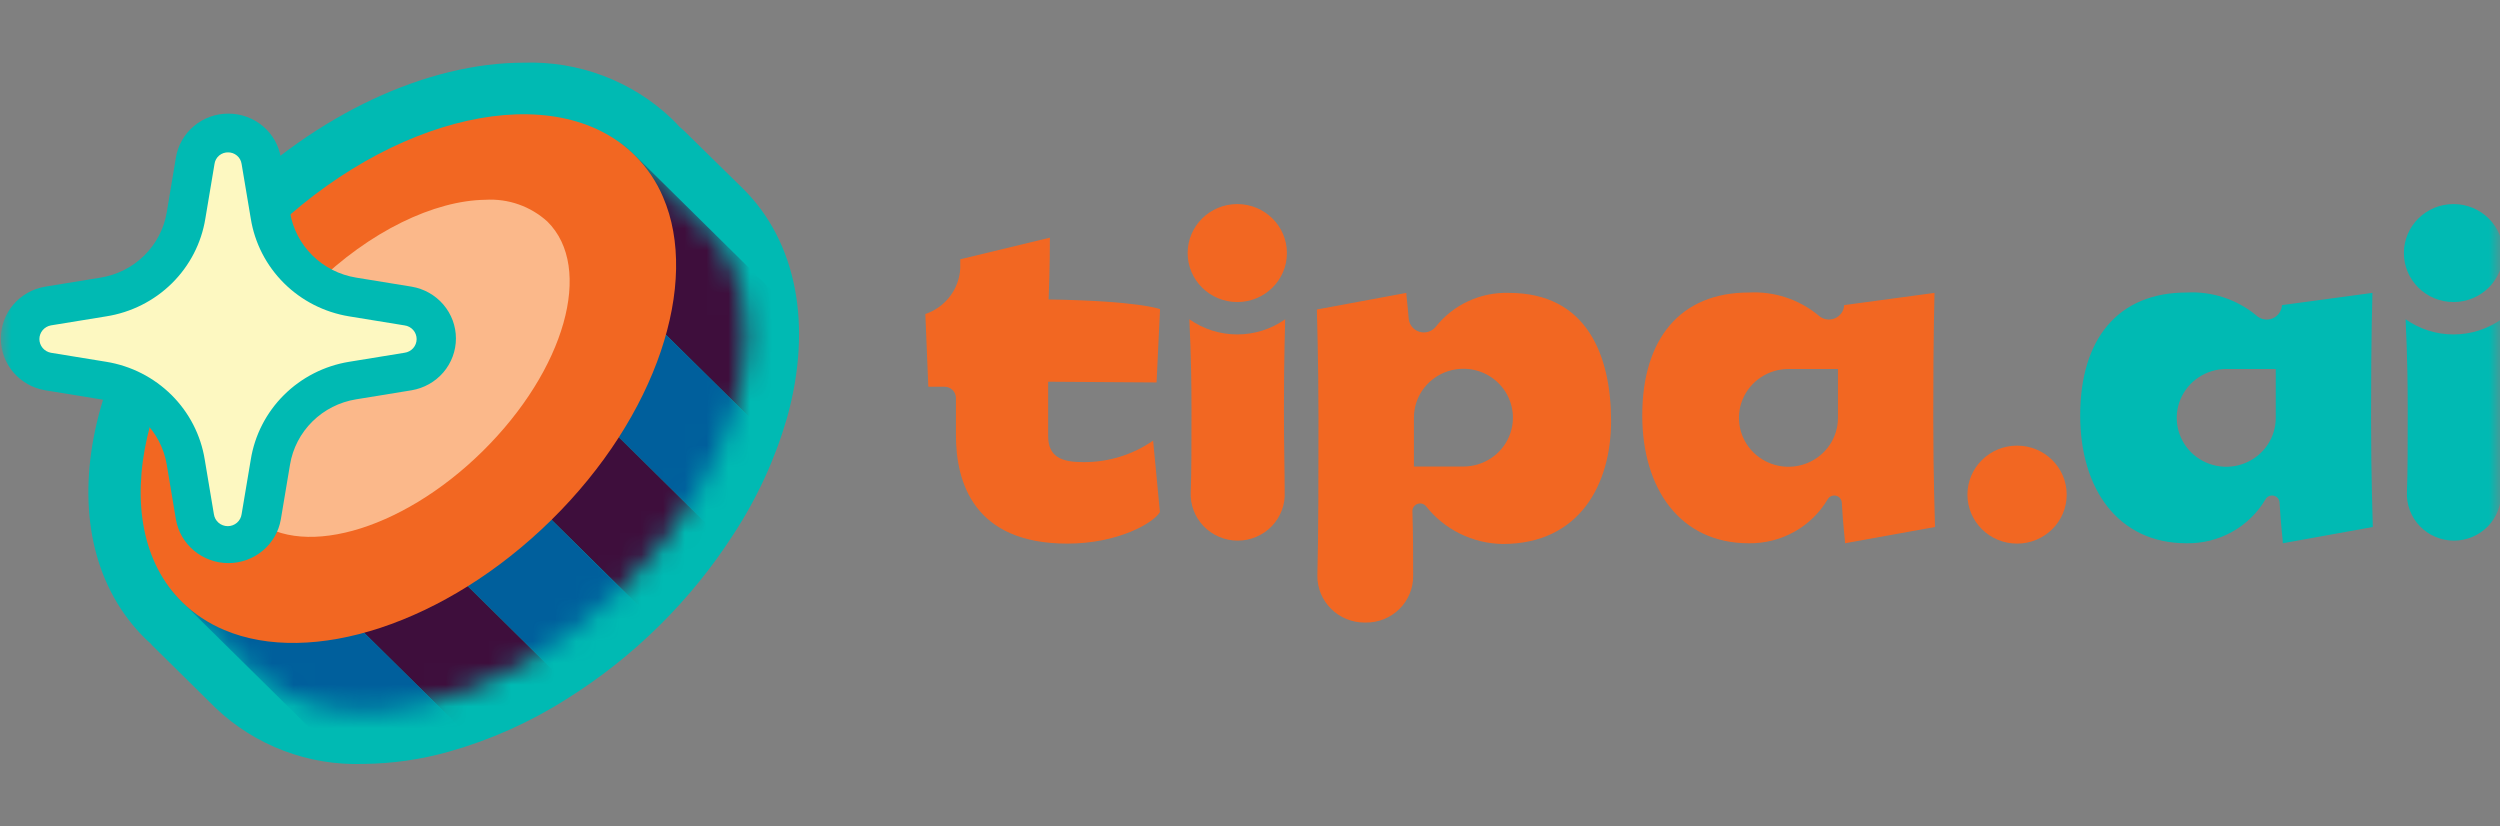
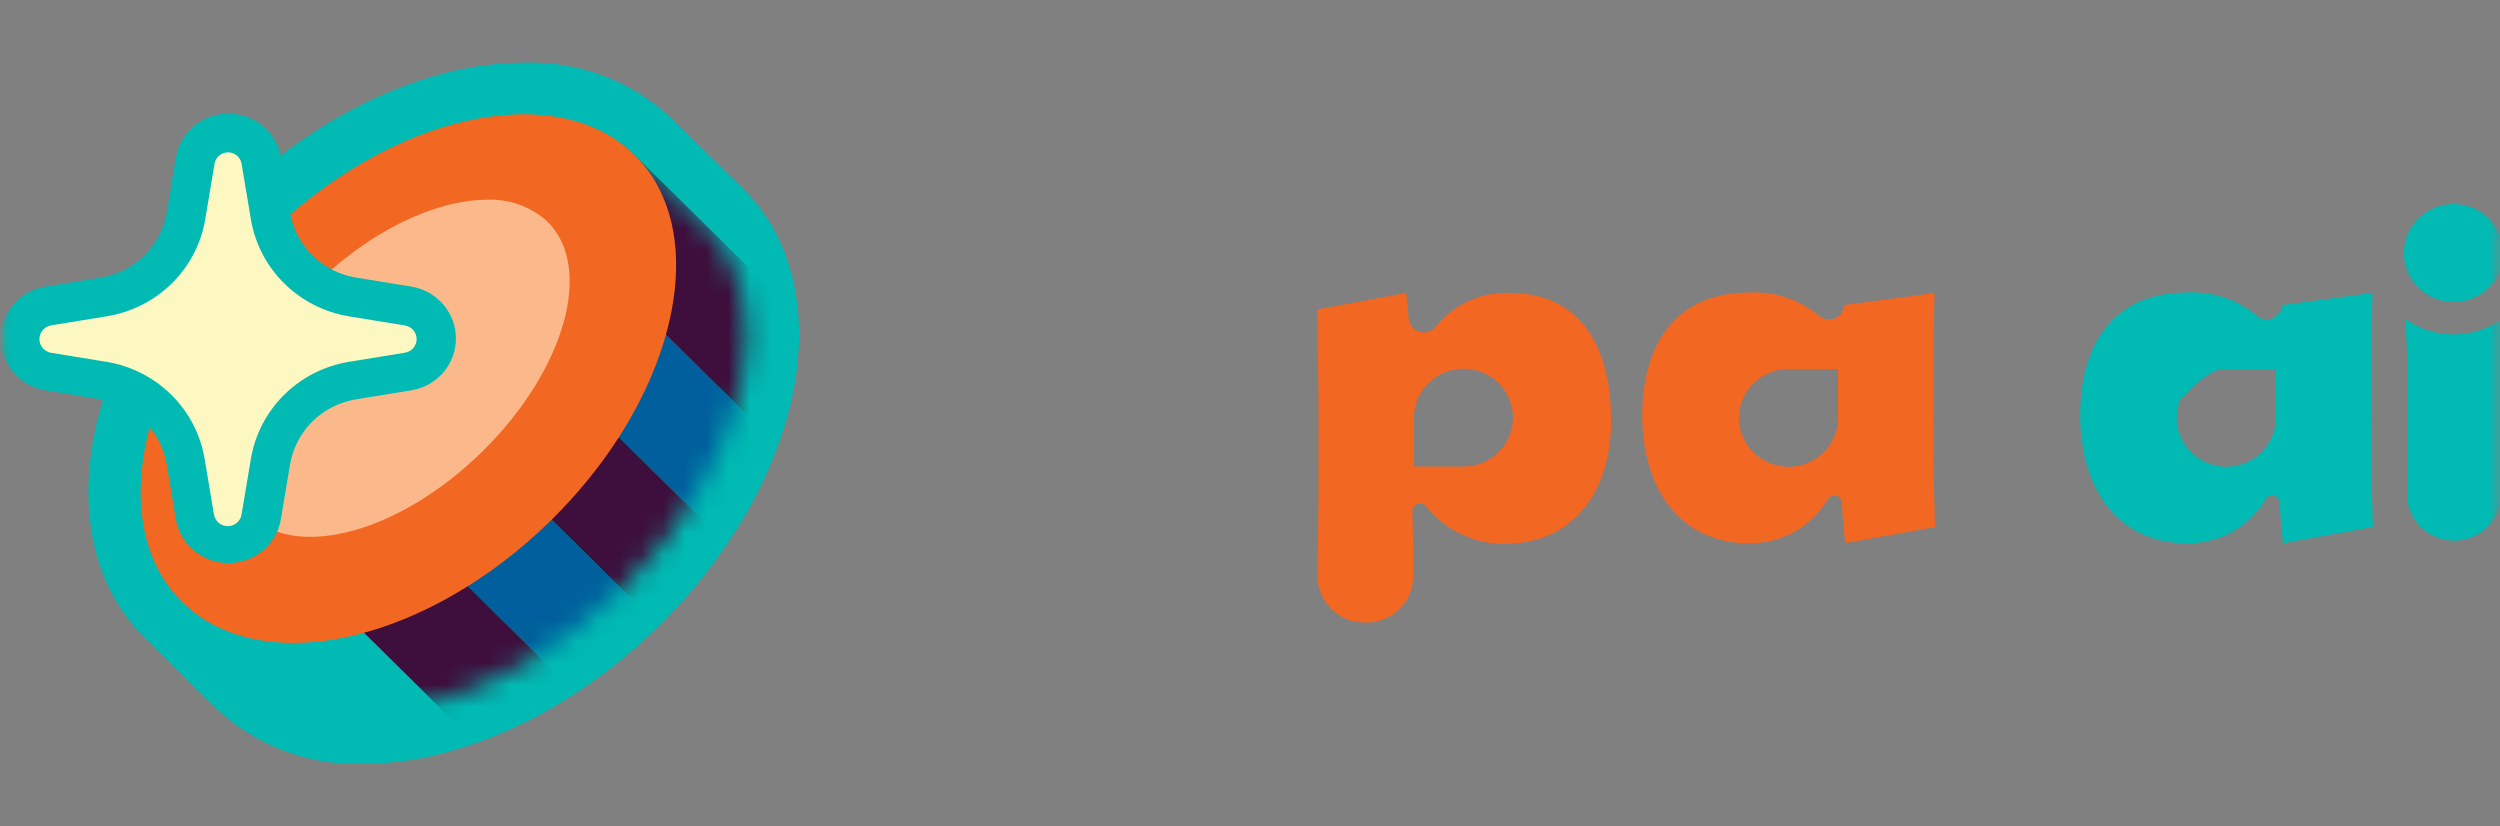
<svg xmlns="http://www.w3.org/2000/svg" fill="none" viewBox="0 0 115 38" height="38" width="115">
  <rect x="0" y="0" width="115" height="38" fill="#808080" stroke="none" />
  <g clip-path="url(#clip0_8097_3513)" id="tipa-logo 1">
    <g id="Clip path group">
      <mask height="38" width="115" y="0" x="0" maskUnits="userSpaceOnUse" style="mask-type:luminance" id="mask0_8097_3513">
        <g id="clip0_3_233">
          <path fill="white" d="M115 0H0V38H115V0Z" id="Vector" />
        </g>
      </mask>
      <g mask="url(#mask0_8097_3513)">
        <g id="Group">
-           <path fill="#F26722" d="M53.043 20.268L53.356 23.556C53.066 24.051 51.437 25.006 49.097 25.006C44.804 25.006 43.973 22.196 43.973 20.021V18.301C43.971 18.165 43.915 18.035 43.817 17.939C43.719 17.843 43.587 17.79 43.449 17.79H42.703L42.566 14.445C43.015 14.293 43.408 14.013 43.694 13.639C43.98 13.266 44.147 12.816 44.172 12.349C44.172 12.124 44.172 11.972 44.172 11.927L48.294 10.932C48.294 11.067 48.294 12.366 48.237 13.776C52.394 13.838 53.362 14.22 53.362 14.22L53.202 17.593L48.215 17.559V20.055C48.215 21.033 48.852 21.258 49.82 21.258C50.973 21.269 52.1 20.923 53.043 20.268Z" id="Vector_2" />
          <path fill="#F26722" d="M69.412 13.473C68.767 13.453 68.126 13.583 67.541 13.854C66.956 14.124 66.445 14.527 66.047 15.03C65.96 15.139 65.842 15.219 65.708 15.26C65.574 15.302 65.431 15.303 65.296 15.263C65.162 15.223 65.043 15.144 64.954 15.036C64.866 14.928 64.812 14.797 64.8 14.659C64.743 13.951 64.692 13.641 64.692 13.473L60.576 14.237C60.576 14.468 60.65 16.485 60.65 19.223C60.65 21.735 60.65 24.579 60.599 26.479C60.596 26.761 60.65 27.041 60.758 27.303C60.866 27.564 61.025 27.802 61.226 28.002C61.427 28.203 61.666 28.362 61.93 28.471C62.193 28.58 62.476 28.637 62.762 28.637H62.83C63.117 28.64 63.401 28.586 63.666 28.479C63.93 28.372 64.171 28.213 64.373 28.014C64.576 27.814 64.736 27.576 64.844 27.315C64.953 27.053 65.008 26.773 65.005 26.49C65.005 25.647 65.005 24.613 64.971 23.511C64.97 23.439 64.992 23.368 65.034 23.309C65.076 23.25 65.135 23.204 65.204 23.18C65.272 23.155 65.347 23.152 65.418 23.171C65.488 23.19 65.551 23.231 65.598 23.287C66.016 23.818 66.55 24.25 67.16 24.55C67.77 24.851 68.44 25.013 69.122 25.023C72.68 25.023 74.11 22.252 74.11 19.369C74.11 16.373 73.011 13.473 69.412 13.473ZM67.317 21.46H65.04V19.212C65.04 18.767 65.173 18.332 65.423 17.962C65.674 17.593 66.029 17.305 66.445 17.134C66.862 16.964 67.32 16.92 67.761 17.006C68.203 17.093 68.609 17.307 68.927 17.622C69.246 17.936 69.463 18.337 69.551 18.773C69.639 19.209 69.594 19.661 69.421 20.072C69.249 20.483 68.957 20.834 68.582 21.081C68.208 21.328 67.767 21.46 67.317 21.46Z" id="Vector_3" />
-           <path fill="#F26722" d="M56.915 13.894C58.176 13.894 59.198 12.885 59.198 11.64C59.198 10.396 58.176 9.387 56.915 9.387C55.654 9.387 54.632 10.396 54.632 11.64C54.632 12.885 55.654 13.894 56.915 13.894Z" id="Vector_4" />
-           <path fill="#F26722" d="M59.118 14.687C58.475 15.14 57.705 15.384 56.915 15.384C56.124 15.384 55.354 15.14 54.711 14.687C54.711 14.996 54.808 16.171 54.808 18.858C54.808 20.482 54.808 21.713 54.774 22.623C54.759 22.913 54.803 23.202 54.905 23.474C55.007 23.745 55.164 23.994 55.366 24.204C55.568 24.414 55.811 24.581 56.081 24.695C56.351 24.81 56.641 24.869 56.935 24.869C57.228 24.869 57.518 24.81 57.788 24.695C58.058 24.581 58.301 24.414 58.503 24.204C58.705 23.994 58.862 23.745 58.964 23.474C59.066 23.202 59.11 22.913 59.095 22.623C59.095 21.713 59.061 20.482 59.061 18.858C59.061 16.188 59.118 15.013 59.118 14.687Z" id="Vector_5" />
          <path fill="#00BAB3" d="M112.861 13.894C114.123 13.894 115.145 12.885 115.145 11.64C115.145 10.396 114.123 9.387 112.861 9.387C111.601 9.387 110.579 10.396 110.579 11.64C110.579 12.885 111.601 13.894 112.861 13.894Z" id="Vector_6" />
          <path fill="#00BAB3" d="M115.065 14.687C114.422 15.14 113.651 15.384 112.861 15.384C112.071 15.384 111.301 15.14 110.658 14.687C110.658 14.996 110.755 16.171 110.755 18.858C110.755 20.482 110.755 21.713 110.72 22.623C110.705 22.913 110.75 23.202 110.852 23.474C110.954 23.745 111.111 23.994 111.312 24.204C111.514 24.414 111.758 24.581 112.027 24.695C112.298 24.81 112.588 24.869 112.881 24.869C113.174 24.869 113.465 24.81 113.735 24.695C114.004 24.581 114.248 24.414 114.45 24.204C114.652 23.994 114.809 23.745 114.911 23.474C115.013 23.202 115.057 22.913 115.042 22.623C115.042 21.713 115.008 20.482 115.008 18.858C115.014 16.188 115.065 15.013 115.065 14.687Z" id="Vector_7" />
-           <path fill="#F26722" d="M92.785 25.006C94.046 25.006 95.068 23.997 95.068 22.753C95.068 21.508 94.046 20.499 92.785 20.499C91.524 20.499 90.502 21.508 90.502 22.753C90.502 23.997 91.524 25.006 92.785 25.006Z" id="Vector_8" />
          <path fill="#F26722" d="M88.93 19.256C88.93 15.136 88.987 13.743 88.987 13.473L84.831 14.035C84.826 14.169 84.781 14.298 84.703 14.407C84.624 14.516 84.516 14.601 84.39 14.65C84.264 14.7 84.126 14.712 83.993 14.685C83.86 14.659 83.738 14.595 83.641 14.502C82.747 13.766 81.603 13.392 80.441 13.456C77.287 13.456 75.544 15.597 75.544 19.11C75.544 22.483 77.287 24.99 80.441 24.99C81.174 25.001 81.897 24.82 82.535 24.464C83.174 24.109 83.705 23.591 84.074 22.966C84.111 22.901 84.169 22.85 84.24 22.82C84.309 22.791 84.387 22.785 84.461 22.803C84.535 22.822 84.6 22.864 84.648 22.923C84.695 22.982 84.721 23.054 84.723 23.129C84.791 24.338 84.871 24.77 84.871 24.99L89.01 24.242C89.01 24.012 88.93 21.994 88.93 19.256ZM84.546 19.223C84.546 19.667 84.413 20.102 84.162 20.472C83.912 20.842 83.556 21.13 83.14 21.3C82.724 21.47 82.266 21.515 81.824 21.428C81.383 21.341 80.977 21.127 80.658 20.813C80.34 20.498 80.123 20.098 80.035 19.661C79.947 19.225 79.992 18.773 80.165 18.362C80.337 17.952 80.629 17.601 81.003 17.354C81.378 17.106 81.818 16.974 82.269 16.974H84.546V19.223Z" id="Vector_9" />
-           <path fill="#00BAB3" d="M109.069 19.256C109.069 15.136 109.132 13.743 109.132 13.473L104.97 14.035C104.964 14.169 104.92 14.298 104.841 14.407C104.763 14.516 104.654 14.601 104.529 14.65C104.403 14.7 104.264 14.712 104.131 14.685C103.998 14.659 103.876 14.595 103.779 14.501C102.885 13.765 101.742 13.392 100.579 13.456C97.425 13.456 95.689 15.597 95.689 19.11C95.689 22.483 97.425 24.99 100.579 24.99C101.313 25.003 102.037 24.822 102.676 24.466C103.314 24.111 103.845 23.593 104.213 22.966C104.251 22.901 104.309 22.85 104.379 22.82C104.448 22.791 104.526 22.785 104.6 22.803C104.673 22.822 104.739 22.864 104.787 22.923C104.833 22.982 104.86 23.054 104.861 23.129C104.93 24.338 105.01 24.77 105.01 24.99L109.149 24.242C109.149 24.012 109.069 21.994 109.069 19.256ZM104.685 19.223C104.685 19.667 104.551 20.102 104.301 20.472C104.051 20.842 103.695 21.13 103.279 21.3C102.863 21.47 102.405 21.515 101.963 21.428C101.521 21.341 101.116 21.127 100.797 20.813C100.479 20.498 100.261 20.098 100.174 19.661C100.086 19.225 100.131 18.773 100.303 18.362C100.476 17.952 100.768 17.601 101.142 17.354C101.517 17.106 101.957 16.974 102.407 16.974H104.685V19.223Z" id="Vector_10" />
+           <path fill="#00BAB3" d="M109.069 19.256C109.069 15.136 109.132 13.743 109.132 13.473L104.97 14.035C104.964 14.169 104.92 14.298 104.841 14.407C104.763 14.516 104.654 14.601 104.529 14.65C104.403 14.7 104.264 14.712 104.131 14.685C103.998 14.659 103.876 14.595 103.779 14.501C102.885 13.765 101.742 13.392 100.579 13.456C97.425 13.456 95.689 15.597 95.689 19.11C95.689 22.483 97.425 24.99 100.579 24.99C101.313 25.003 102.037 24.822 102.676 24.466C103.314 24.111 103.845 23.593 104.213 22.966C104.251 22.901 104.309 22.85 104.379 22.82C104.448 22.791 104.526 22.785 104.6 22.803C104.673 22.822 104.739 22.864 104.787 22.923C104.833 22.982 104.86 23.054 104.861 23.129C104.93 24.338 105.01 24.77 105.01 24.99L109.149 24.242C109.149 24.012 109.069 21.994 109.069 19.256ZM104.685 19.223C104.685 19.667 104.551 20.102 104.301 20.472C104.051 20.842 103.695 21.13 103.279 21.3C102.863 21.47 102.405 21.515 101.963 21.428C101.521 21.341 101.116 21.127 100.797 20.813C100.479 20.498 100.261 20.098 100.174 19.661C100.086 19.225 100.131 18.773 100.303 18.362C101.517 17.106 101.957 16.974 102.407 16.974H104.685V19.223Z" id="Vector_10" />
          <path fill="#00BAB3" d="M16.711 35.141C15.463 35.183 14.22 34.978 13.054 34.536C11.888 34.095 10.824 33.427 9.924 32.572L7.077 29.762C7.022 29.712 6.97 29.657 6.924 29.599L6.69 29.385C2.039 24.804 3.724 15.952 10.511 9.246C14.548 5.261 19.627 2.883 24.09 2.883C25.341 2.841 26.588 3.047 27.757 3.489C28.926 3.931 29.993 4.601 30.894 5.458C31.014 5.576 31.134 5.694 31.247 5.823L31.475 6.025L34.163 8.662C36.651 11.118 37.391 14.968 36.201 19.228C35.653 21.12 34.824 22.922 33.741 24.574C32.763 26.097 31.617 27.509 30.325 28.784C29.035 30.061 27.604 31.192 26.06 32.156C24.384 33.223 22.558 34.039 20.64 34.579C19.367 34.938 18.052 35.127 16.728 35.141H16.711Z" id="Vector_11" />
          <g id="Mask group">
            <mask height="26" width="27" y="7" x="8" maskUnits="userSpaceOnUse" style="mask-type:luminance" id="mask1_8097_3513">
              <g id="Group_2">
                <path fill="white" d="M32.454 10.342L29.778 7.706C29.663 7.59 29.514 7.513 29.352 7.484C29.19 7.455 29.023 7.475 28.873 7.543C27.82 8.004 24.785 8.572 22.553 9.432C20.076 9.325 16.996 10.646 14.462 13.147C11.928 15.648 10.596 18.683 10.704 21.128C9.765 23.5 9.173 26.749 8.683 27.564C8.636 27.644 8.617 27.738 8.63 27.83C8.644 27.922 8.689 28.006 8.757 28.07L11.604 30.88C15.236 34.466 22.843 32.769 28.594 27.092C34.345 21.415 36.076 13.922 32.454 10.342Z" id="Vector_12" />
              </g>
            </mask>
            <g mask="url(#mask1_8097_3513)">
              <g id="Group_3">
                <path fill="#3E0E3C" d="M47.621 25.32L21.971 -0.001L18.5 3.425L44.151 28.747L47.621 25.32Z" id="Vector_13" />
                <path fill="#005F9C" d="M44.154 28.747L18.504 3.426L15.033 6.852L40.683 32.173L44.154 28.747Z" id="Vector_14" />
                <path fill="#3E0E3C" d="M40.681 32.172L15.031 6.851L11.56 10.277L37.21 35.598L40.681 32.172Z" id="Vector_15" />
                <path fill="#005F9C" d="M37.209 35.601L11.559 10.28L8.089 13.706L33.739 39.027L37.209 35.601Z" id="Vector_16" />
                <path fill="#3E0E3C" d="M33.737 39.028L8.086 13.707L4.616 17.133L30.266 42.454L33.737 39.028Z" id="Vector_17" />
-                 <path fill="#005F9C" d="M30.269 42.452L4.619 17.131L1.149 20.557L26.799 45.879L30.269 42.452Z" id="Vector_18" />
              </g>
            </g>
          </g>
          <path fill="#F26722" d="M30.501 9.066C30.198 8.348 29.755 7.695 29.198 7.144C25.565 3.547 17.964 5.244 12.213 10.921C6.462 16.598 4.743 24.107 8.376 27.693C8.934 28.241 9.593 28.677 10.317 28.98C14.303 30.667 20.497 28.705 25.36 23.922C30.222 19.139 32.204 13.001 30.501 9.066Z" id="Vector_19" />
          <path fill="#FBB88A" d="M25.178 10.19C24.796 9.843 24.347 9.575 23.858 9.403C23.369 9.231 22.849 9.159 22.331 9.19C19.991 9.218 17.002 10.629 14.468 13.124C11.934 15.62 10.511 18.571 10.482 20.881C10.45 21.392 10.522 21.905 10.695 22.388C10.868 22.871 11.139 23.314 11.49 23.691C13.625 25.799 18.425 24.484 22.206 20.752C25.986 17.02 27.33 12.315 25.178 10.19Z" id="Vector_20" />
          <path fill="#FDF8C1" d="M10.477 25.023C10.108 25.027 9.751 24.9 9.471 24.665C9.19 24.429 9.006 24.101 8.951 23.742L8.541 21.224C8.387 20.286 7.937 19.421 7.255 18.751C6.573 18.082 5.694 17.643 4.743 17.497L2.198 17.081C1.838 17.02 1.512 16.835 1.278 16.559C1.043 16.284 0.914 15.935 0.914 15.575C0.914 15.215 1.043 14.866 1.278 14.591C1.512 14.315 1.838 14.13 2.198 14.069L4.743 13.653C5.695 13.506 6.576 13.066 7.258 12.394C7.941 11.722 8.39 10.854 8.541 9.915L8.951 7.38C9.013 7.025 9.2 6.703 9.479 6.471C9.759 6.24 10.112 6.112 10.477 6.112C10.841 6.112 11.195 6.24 11.474 6.471C11.753 6.703 11.94 7.025 12.002 7.38L12.424 9.898C12.575 10.834 13.022 11.699 13.701 12.369C14.38 13.04 15.256 13.481 16.204 13.63L18.755 14.046C19.115 14.108 19.441 14.293 19.676 14.568C19.91 14.844 20.039 15.192 20.039 15.553C20.039 15.913 19.91 16.261 19.676 16.537C19.441 16.812 19.115 16.997 18.755 17.059L16.204 17.497C15.256 17.647 14.38 18.088 13.701 18.758C13.022 19.428 12.575 20.293 12.424 21.229L12.002 23.747C11.946 24.106 11.761 24.432 11.481 24.667C11.2 24.901 10.844 25.028 10.477 25.023Z" id="Vector_21" />
          <path fill="#00BAB3" d="M10.477 7.009C10.631 7.005 10.781 7.057 10.899 7.156C11.017 7.254 11.093 7.392 11.114 7.543L11.536 10.056C11.716 11.178 12.25 12.217 13.061 13.024C13.872 13.831 14.92 14.366 16.056 14.552L18.607 14.968C18.762 14.988 18.903 15.063 19.006 15.179C19.109 15.295 19.165 15.444 19.165 15.597C19.165 15.751 19.109 15.9 19.006 16.016C18.903 16.131 18.762 16.207 18.607 16.227L16.056 16.643C14.92 16.829 13.872 17.364 13.061 18.171C12.25 18.978 11.716 20.017 11.536 21.14L11.114 23.652C11.094 23.804 11.018 23.944 10.9 24.046C10.783 24.147 10.633 24.203 10.477 24.203C10.321 24.203 10.17 24.147 10.053 24.046C9.936 23.944 9.86 23.804 9.839 23.652L9.418 21.14C9.237 20.016 8.702 18.977 7.89 18.17C7.077 17.363 6.028 16.828 4.891 16.643L2.34 16.227C2.192 16.199 2.058 16.121 1.961 16.006C1.865 15.891 1.812 15.747 1.812 15.597C1.812 15.448 1.865 15.304 1.961 15.189C2.058 15.074 2.192 14.996 2.34 14.968L4.891 14.552C6.033 14.372 7.089 13.84 7.907 13.033C8.725 12.225 9.264 11.183 9.446 10.056L9.867 7.543C9.887 7.392 9.964 7.253 10.081 7.154C10.199 7.055 10.351 7.004 10.505 7.009M10.505 5.227C9.924 5.225 9.362 5.428 8.92 5.799C8.477 6.17 8.183 6.685 8.091 7.251L7.67 9.769C7.544 10.52 7.183 11.213 6.638 11.752C6.093 12.29 5.39 12.646 4.629 12.77L2.078 13.186C1.508 13.281 0.99 13.573 0.616 14.009C0.243 14.445 0.038 14.998 0.038 15.569C0.038 16.141 0.243 16.693 0.616 17.13C0.99 17.566 1.508 17.857 2.078 17.953L4.629 18.369C5.39 18.492 6.093 18.848 6.638 19.387C7.183 19.925 7.544 20.619 7.67 21.37L8.091 23.888C8.187 24.451 8.483 24.963 8.925 25.331C9.366 25.7 9.926 25.903 10.505 25.903C11.084 25.903 11.644 25.7 12.086 25.331C12.528 24.963 12.823 24.451 12.919 23.888L13.341 21.37C13.466 20.619 13.827 19.925 14.372 19.387C14.917 18.848 15.62 18.492 16.381 18.369L18.932 17.953C19.502 17.857 20.02 17.566 20.394 17.13C20.767 16.693 20.973 16.141 20.973 15.569C20.973 14.998 20.767 14.445 20.394 14.009C20.02 13.573 19.502 13.281 18.932 13.186L16.381 12.77C15.62 12.646 14.917 12.29 14.372 11.752C13.827 11.213 13.466 10.52 13.341 9.769L12.919 7.251C12.826 6.685 12.532 6.171 12.089 5.8C11.647 5.43 11.085 5.226 10.505 5.227Z" id="Vector_22" />
        </g>
      </g>
    </g>
  </g>
  <defs>
    <clipPath id="clip0_8097_3513">
      <rect fill="white" height="38" width="115" />
    </clipPath>
  </defs>
</svg>